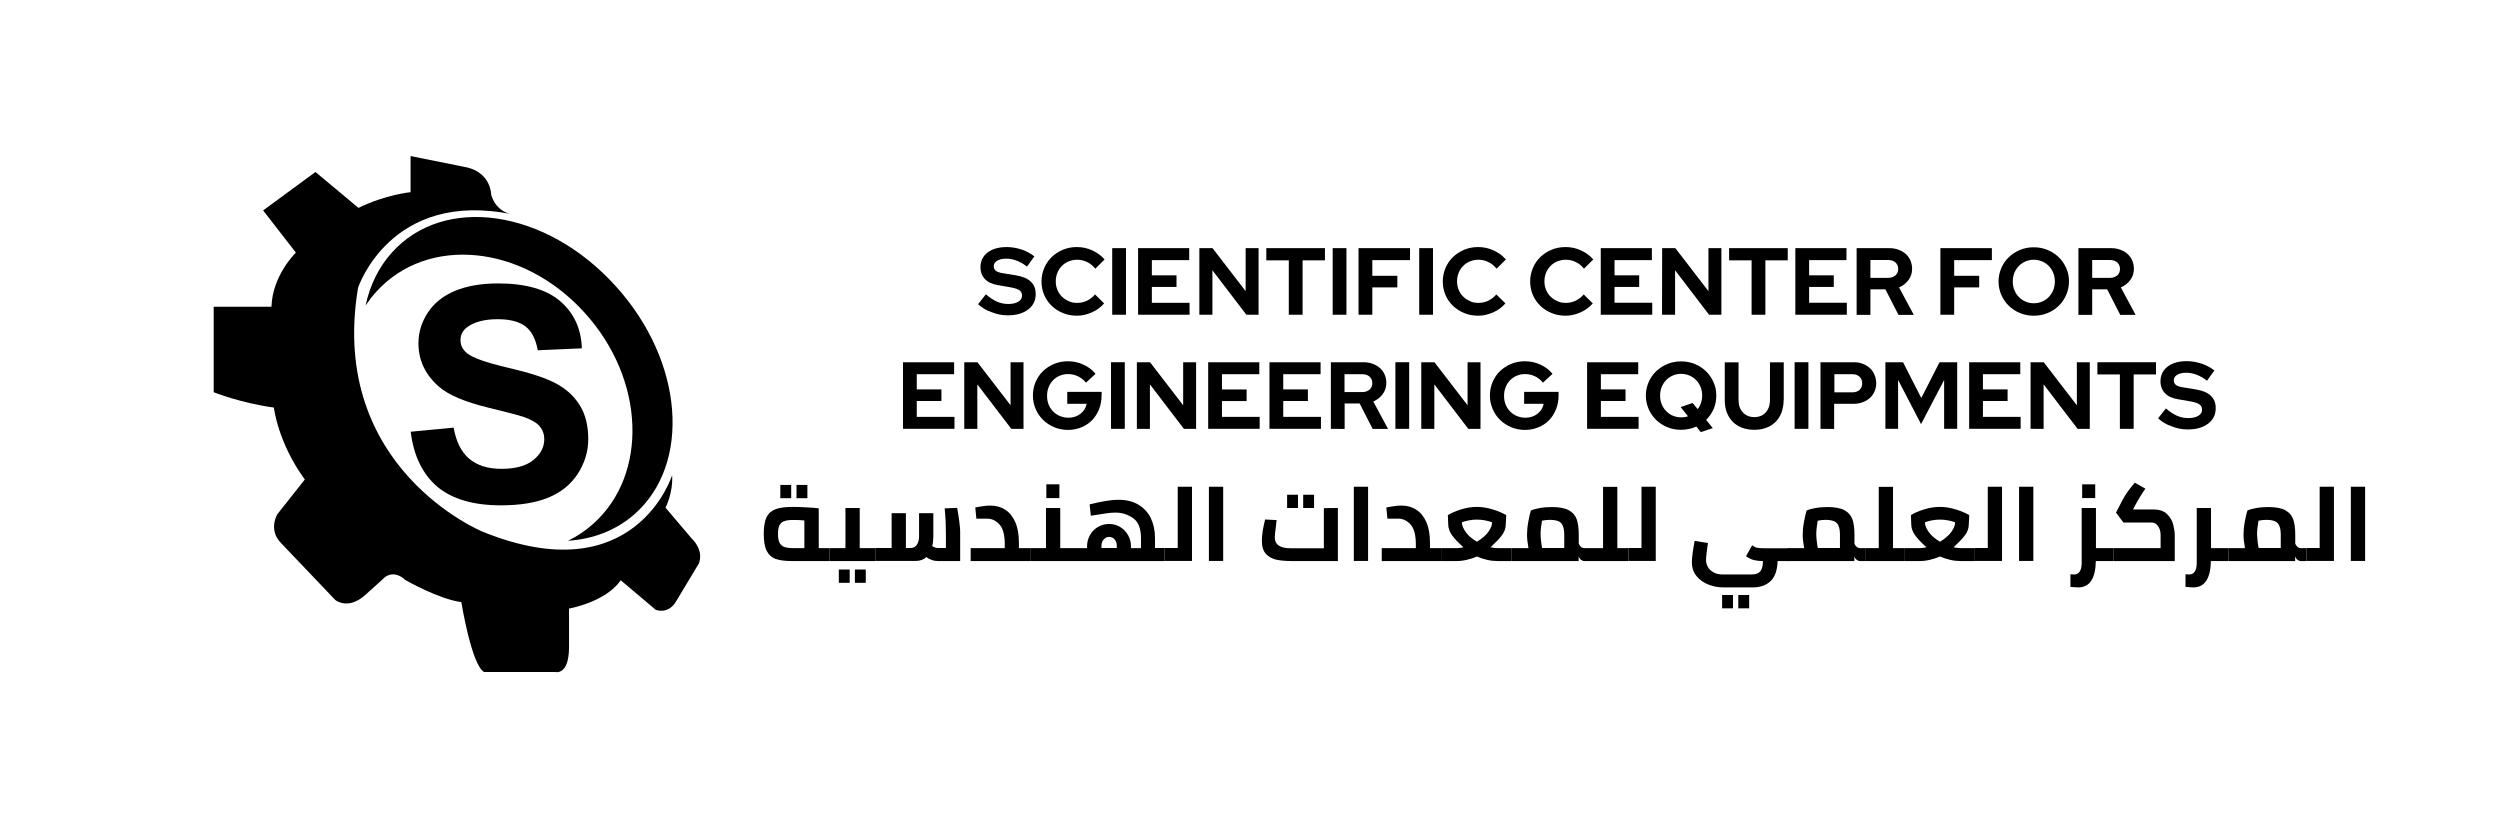
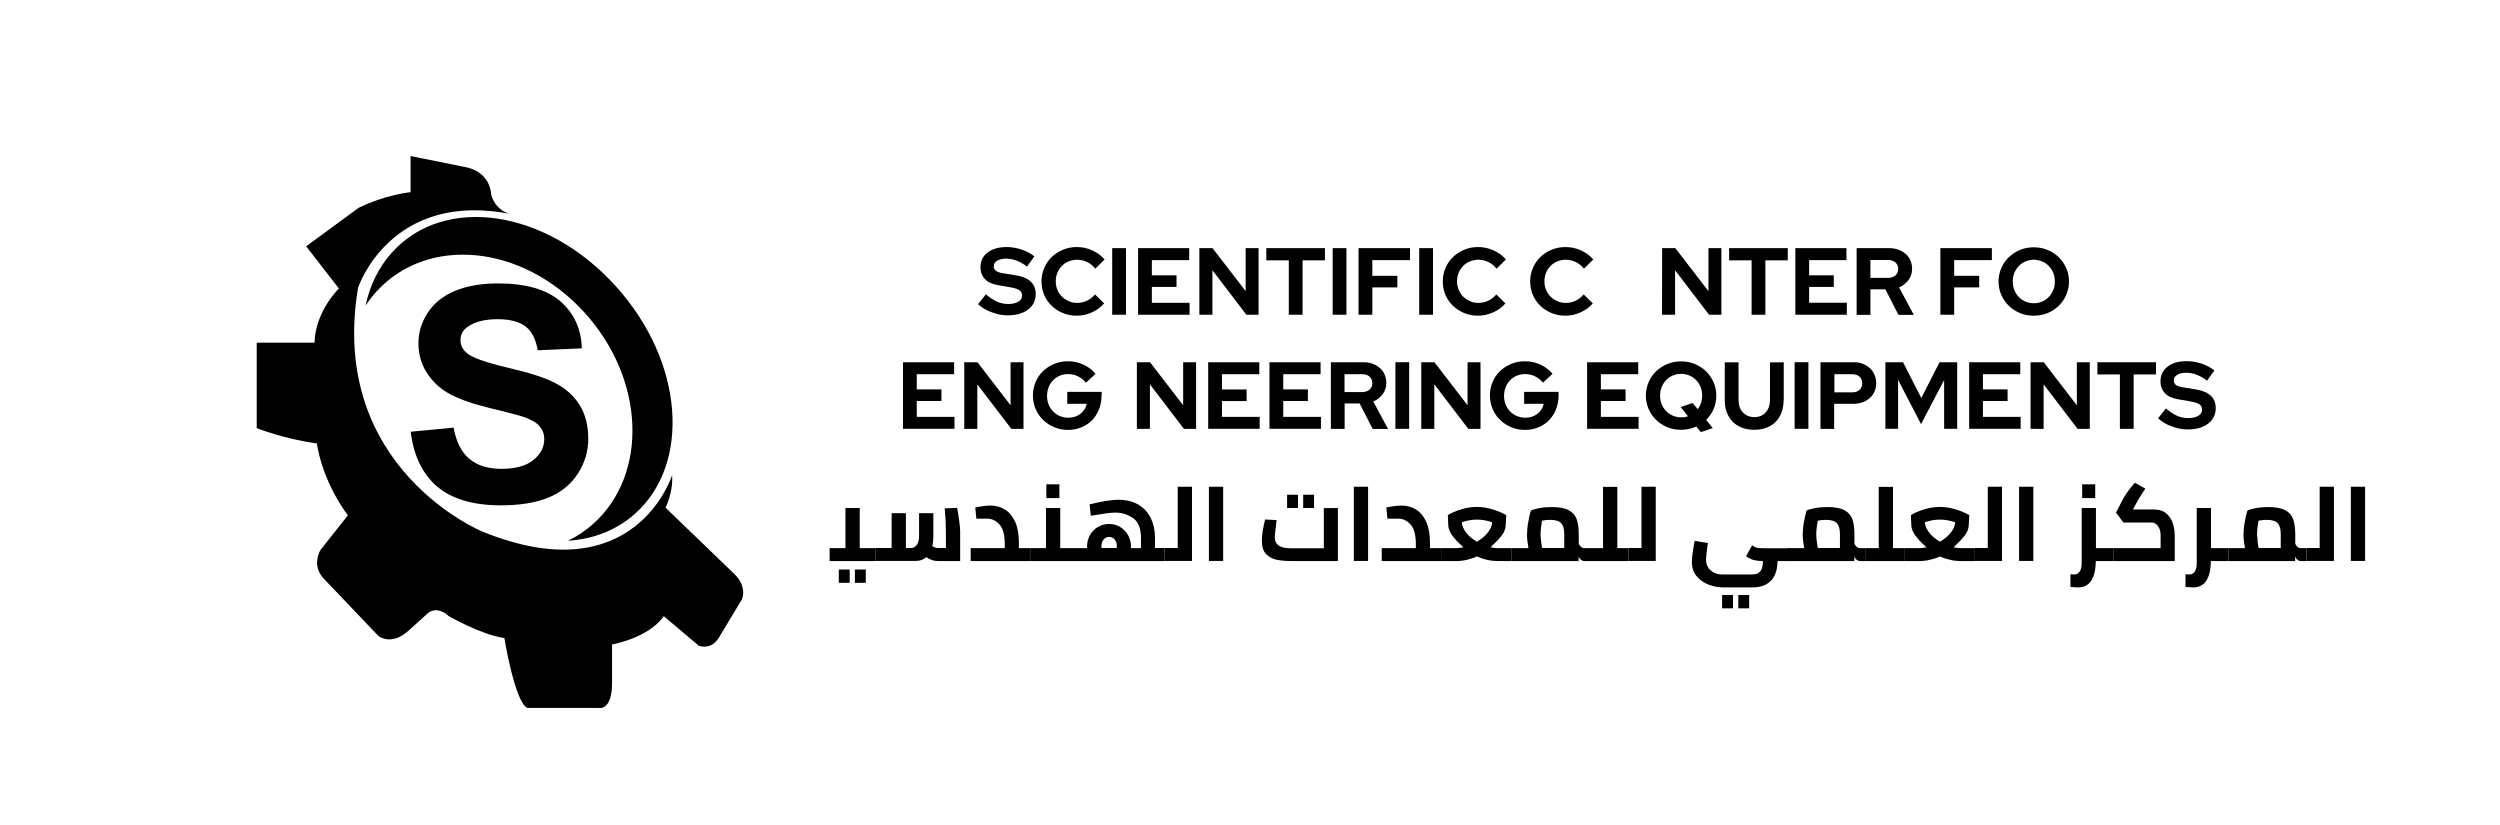
<svg xmlns="http://www.w3.org/2000/svg" version="1.1" id="Layer_1" x="0px" y="0px" viewBox="0 0 2068.4 682.4" style="enable-background:new 0 0 2068.4 682.4;" xml:space="preserve">
  <path d="M525.1,425.3c-15.4,13.6-34.6,20.8-55.2,22.1c7.5-3.6,14.6-8.3,21-14.1c45.3-40.5,43.3-119.2-7.5-174.9  c-51.5-56.5-129.8-63.6-172-17.1c-3.3,3.6-6.2,7.4-8.9,11.4c3.5-16.4,10.6-31.4,21.7-43.7c43.1-48.1,127.3-36.2,185.1,27.6  C566.2,299.3,571.8,384.1,525.1,425.3z" />
-   <path d="M424.1,177.4c0,0-13-1-17.7-16.1c0,0,0.2-17.7-19.6-22.7l-47.1-9.5V159c0,0-20.7,2-43.1,13L261,142.3l-43.3,31.8l27.1,34.9  c0,0-19.4,18.6-20.2,44.8h-47.8v70.7c0,0,21.7,8.8,49.8,12.7c0,0,3.3,29.1,25.6,59.5l-22.7,28.7c0,0-8,13,3.3,24.2l44.6,46.8  c0,0,10.6,8.9,25.2-4.5l14.1-12.7c0,0,7.5-9.5,18.9,0.8c0,0,26.9,15.5,46.1,18.2c0,0,8.5,52.5,18.9,57.8h59c0,0,11.2,3,11.2-20.7  v-31.8c0,0,30.1-5.2,42.8-23.4l28.9,24.4c0,0,10.5,4.5,17.2-7.5l18.4-30.6c0,0,5.2-9.9-6-21.1L550.6,420c0,0,6.4-12,5.5-26.9  c0,0-30.4,98.1-156.8,46.8c0,0-127.9-52.3-103.1-201.6C296.1,238.2,323,156.5,424.1,177.4z" />
+   <path d="M424.1,177.4c0,0-13-1-17.7-16.1c0,0,0.2-17.7-19.6-22.7l-47.1-9.5V159c0,0-20.7,2-43.1,13l-43.3,31.8l27.1,34.9  c0,0-19.4,18.6-20.2,44.8h-47.8v70.7c0,0,21.7,8.8,49.8,12.7c0,0,3.3,29.1,25.6,59.5l-22.7,28.7c0,0-8,13,3.3,24.2l44.6,46.8  c0,0,10.6,8.9,25.2-4.5l14.1-12.7c0,0,7.5-9.5,18.9,0.8c0,0,26.9,15.5,46.1,18.2c0,0,8.5,52.5,18.9,57.8h59c0,0,11.2,3,11.2-20.7  v-31.8c0,0,30.1-5.2,42.8-23.4l28.9,24.4c0,0,10.5,4.5,17.2-7.5l18.4-30.6c0,0,5.2-9.9-6-21.1L550.6,420c0,0,6.4-12,5.5-26.9  c0,0-30.4,98.1-156.8,46.8c0,0-127.9-52.3-103.1-201.6C296.1,238.2,323,156.5,424.1,177.4z" />
  <g>
    <g>
      <path d="M339.8,357.2l35.5-3.4c2.1,11.7,6.4,20.3,13,25.8c6.5,5.5,15.4,8.3,26.5,8.3c11.7,0,20.6-2.4,26.6-7.4    c6-4.9,8.9-10.6,8.9-17.1c0-4.2-1.3-7.7-3.8-10.7c-2.5-3-6.9-5.5-13.1-7.7c-4.2-1.4-14-4-29.3-7.7c-19.6-4.8-33.4-10.6-41.2-17.6    c-11.1-9.8-16.7-21.7-16.7-35.7c0-9,2.6-17.5,7.8-25.4c5.2-7.9,12.7-13.9,22.6-18c9.9-4.1,21.7-6.1,35.6-6.1    c22.7,0,39.8,4.9,51.2,14.6c11.4,9.8,17.5,22.8,18,39.1l-36.5,1.6c-1.6-9.1-4.9-15.7-10.1-19.7c-5.2-4-12.9-6-23.1-6    c-10.6,0-18.9,2.1-24.9,6.4c-3.9,2.7-5.8,6.4-5.8,11c0,4.2,1.8,7.8,5.5,10.8c4.6,3.8,15.8,7.7,33.6,11.9    c17.7,4.1,30.9,8.3,39.4,12.8c8.5,4.4,15.2,10.4,20,18c4.9,7.7,7.2,17.1,7.2,28.3c0,10.2-2.9,19.7-8.6,28.6    c-5.8,8.9-13.9,15.5-24.4,19.8c-10.5,4.3-23.6,6.4-39.3,6.4c-22.9,0-40.4-5.2-52.7-15.5C349.5,392.1,342.2,376.9,339.8,357.2z" />
    </g>
  </g>
  <g>
-     <path d="M686.4,453.5v10.7h-31c-5.8,0-10.4-0.6-13.7-1.8c-3.3-1.2-5.8-3.5-7.4-6.7c-1.6-3.2-2.4-8-2.4-14.2   c0-5.9,0.8-10.4,2.3-13.6c1.5-3.1,4-5.3,7.4-6.6c3.4-1.3,8.2-1.9,14.3-1.9c3.3,0,7.2,0.1,11.8,0.4c4.6,0.2,7.8,0.5,9.7,0.8v32.9   L686.4,453.5L686.4,453.5z M644.9,448.9c0.8,1.7,2.2,2.9,3.9,3.6c1.8,0.6,4.2,1,7.2,1h9.5v-22.9c-2.9-0.3-6-0.4-9.2-0.4   s-5.7,0.3-7.5,1c-1.8,0.6-3.1,1.8-3.9,3.4c-0.8,1.6-1.2,3.9-1.2,7C643.6,444.7,644.1,447.2,644.9,448.9z M645.6,401.2h9v11h-9   V401.2z M659,401.2h9v11h-9V401.2z" />
    <path d="M724.4,453.5v10.7h-38v-10.7h13.1v-33.2h11.8v33.2H724.4z M694,471.2h9v11h-9V471.2z M707.3,471.2h9v11h-9V471.2z" />
    <path d="M793.7,431.6c0.5,3.9,0.7,6.6,0.7,8.2v24.4h-18.1c-1.9,0-3.8-0.3-5.6-1c-1.8-0.6-3.2-1.4-4.3-2.3c-2.3,2.2-5.3,3.2-8.8,3.2   h-33.3v-10.7h13.4v-28.8h11.8v28.8h4c2.2,0,3.9-0.9,5.1-2.7c1.2-1.8,1.8-4.1,1.8-6.9v-19.2h11.8v19.2c0,3-0.3,5.6-0.9,8   c0.5,0.4,1.2,0.8,2.1,1.1c0.8,0.3,1.7,0.5,2.6,0.5h6.6v-12c0-3.7-0.1-6.9-0.2-9.5c-0.1-2.6-0.4-6.4-0.8-11.3l10.3-0.4   C792.6,423.9,793.2,427.7,793.7,431.6z" />
    <path d="M852.2,453.5v10.7h-49.1v-10.7h28.2v-3.2c0-7.6-1.4-13-4.3-16.3c-2.9-3.2-6.3-4.9-10.3-4.9h-8.9l-0.9-9.2   c1.8-0.4,3.9-0.8,6.2-1.1c2.3-0.4,4.4-0.5,6.4-0.5c4.7,0,8.8,1.2,12.3,3.5s6.3,5.8,8.3,10.4s2.9,10.3,2.9,17v4.3L852.2,453.5   L852.2,453.5z" />
    <path d="M890.3,453.5v10.7h-38v-10.7h13.1v-33.2h11.8v33.2H890.3z M865.7,400.7h10.8v11.4h-10.8V400.7z" />
    <path d="M963.6,453.5v10.7h-73.4v-10.7h9.2v-1.7c0-3.1,0.8-6.1,2.3-8.9s3.7-5.1,6.5-6.8c2.8-1.7,5.9-2.6,9.4-2.6s6.6,0.9,9.3,2.6   c2.8,1.7,4.9,4,6.5,6.8c1.5,2.8,2.3,5.7,2.3,8.8v1.8h8.3v-8.3c0-8-2.2-13.5-6.5-16.5s-9.2-4.6-14.6-4.6c-2.4,0-5.1,0.2-8.2,0.7   c-3.1,0.4-7.1,1.1-12.2,1.9l-1-9.4c4.4-1.1,8.7-2,12.6-2.7c4-0.7,7.8-1.1,11.3-1.1c6.4,0,11.8,1.3,16.4,4c4.5,2.7,8,6.4,10.3,11.1   c2.3,4.8,3.5,10.3,3.5,16.5v8.3h8V453.5z M913.1,446.4c-1.2,1.4-1.8,3.2-1.8,5.2v1.8H924v-1.9c0-2-0.6-3.8-1.8-5.2   s-2.8-2.1-4.6-2.1C915.8,444.2,914.3,445,913.1,446.4z" />
    <path d="M986.2,402.7v61.4h-22.6v-10.7h10.8v-50.7L986.2,402.7L986.2,402.7z" />
    <path d="M1000.2,402.7h11.8v61.4h-11.8V402.7z" />
    <path d="M1106.9,420.3v43.9H1069c-5.1,0-9.4-0.4-12.9-1.1c-3.5-0.8-6.5-2.4-8.7-4.8c-2.3-2.5-3.4-6.1-3.4-11c0-2.5,0.3-5.4,0.8-8.6   c0.6-3.2,1.2-6.2,1.9-8.9l9.5,0.5l-0.6,5.5c-0.6,4.3-0.9,7.2-0.9,8.8c0,6,4.3,9,13,9h27.6v-33.2L1106.9,420.3L1106.9,420.3z    M1064.9,409.3h9v11h-9V409.3z M1078.2,409.3h9v11h-9V409.3z" />
    <path d="M1120.1,402.7h11.8v61.4h-11.8V402.7z" />
    <path d="M1192.3,453.5v10.7h-49.1v-10.7h28.2v-3.2c0-7.6-1.4-13-4.3-16.3c-2.9-3.2-6.3-4.9-10.3-4.9h-8.9l-0.9-9.2   c1.8-0.4,3.9-0.8,6.2-1.1c2.3-0.4,4.4-0.5,6.4-0.5c4.7,0,8.8,1.2,12.3,3.5s6.3,5.8,8.3,10.4s2.9,10.3,2.9,17v4.3L1192.3,453.5   L1192.3,453.5z" />
    <path d="M1250.8,453.5v10.7h-11.5c-2.9,0-5.9-0.3-8.9-1s-5.8-1.6-8.5-2.8c-2.6,1.2-5.4,2.1-8.4,2.8c-3,0.7-5.8,1-8.5,1h-12.7v-10.7   h12.5c1.8,0,3.8-0.2,6-0.7c-4.2-3.7-7.3-7-9.4-9.9s-3.2-5.9-3.2-9l-0.3-7.7c2.8-1.8,6.3-3.3,10.8-4.7c4.4-1.4,8.8-2.1,13.2-2.1   c4.3,0,8.7,0.7,13.2,2.1s8.2,3,11.1,4.7l-0.4,7.7c0,3.2-1.1,6.2-3.2,9s-5.3,6.1-9.4,9.9c2.2,0.5,4.2,0.7,6.1,0.7H1250.8z    M1231.5,439.9c2-2.8,3-5.4,3-7.8c-4.3-1.5-8.5-2.2-12.6-2.2c-4,0-8.2,0.7-12.4,2.2c0,2.5,1.1,5.1,3.2,8.1s5.2,5.6,9.3,8   C1226.3,445.5,1229.5,442.8,1231.5,439.9z" />
    <path d="M1315.6,453.5v10.7h-4.8c-1,0-1.9-0.4-2.8-1.1s-1.5-1.6-1.9-2.7v3.8h-55.2v-10.7h13.7c-0.8-4.2-1.2-7.9-1.2-11.1   s0.3-6.7,1-10.4c0.6-3.7,1.4-6.9,2.2-9.6c1.6-0.8,3.9-1.4,7-2s6.6-0.9,10.4-0.9c6,0,10.7,0.9,13.9,2.6c3.2,1.8,5.4,4.2,6.6,7.5   c1.1,3.2,1.7,7.4,1.7,12.6v7.5c0.4,1.2,1.1,2.1,1.9,2.8c0.9,0.7,1.8,1,2.8,1L1315.6,453.5L1315.6,453.5z M1275.1,448.4   c0.3,2.1,0.5,3.8,0.8,5h18.3V442c0-4.1-0.8-7.1-2.4-9s-4.7-2.9-9.3-2.9c-2.2,0-4.4,0.2-6.7,0.7c-0.8,4.4-1.2,8.3-1.2,11.6   C1274.7,444.3,1274.8,446.3,1275.1,448.4z" />
    <path d="M1347.3,453.5v10.7h-31.8v-10.7h10.8v-50.7h11.8v50.7H1347.3z" />
    <path d="M1369.9,402.7v61.4h-22.6v-10.7h10.8v-50.7L1369.9,402.7L1369.9,402.7z" />
    <path d="M1480.7,464.2h-10c-0.2,7.5-2.1,13-5.7,16.5s-8.6,5.3-14.9,5.3h-24.5c-4,0-8-0.8-12-2.3s-7.3-3.9-9.9-7s-3.9-7-3.9-11.6   c0-2,0.2-4.8,0.7-8.2c0.5-3.4,1-6.5,1.6-9.4l11,1.8c-0.4,2.5-0.8,5.1-1.1,7.9c-0.3,2.8-0.5,4.9-0.5,6.1c0,2.2,0.6,4.2,1.7,6.1   c1.1,1.8,2.7,3.2,4.8,4.3c2,1.1,4.4,1.6,7.1,1.6h24.2c3.2,0,5.6-0.8,7-2.5c1.5-1.6,2.2-4.5,2.3-8.6h-0.3c-2.7,0-5.1-0.3-7.2-0.8   c-2.1-0.6-4.3-1.6-6.5-3.2l5.1-9.1c1.5,1.2,2.9,1.9,4,2.1c1.2,0.2,3,0.4,5.4,0.4h21.4v10.6H1480.7z M1424.8,492.3h9v11h-9V492.3z    M1438.2,492.3h9v11h-9V492.3z" />
    <path d="M1543.7,453.5v10.7h-4.8c-1,0-1.9-0.4-2.8-1.1s-1.5-1.6-1.9-2.7v3.8H1479v-10.7h13.7c-0.8-4.2-1.2-7.9-1.2-11.1   s0.3-6.7,1-10.4c0.6-3.7,1.4-6.9,2.2-9.6c1.6-0.8,3.9-1.4,7-2s6.6-0.9,10.4-0.9c6,0,10.7,0.9,13.9,2.6c3.2,1.8,5.4,4.2,6.6,7.5   c1.1,3.2,1.7,7.4,1.7,12.6v7.5c0.4,1.2,1.1,2.1,1.9,2.8c0.9,0.7,1.8,1,2.8,1L1543.7,453.5L1543.7,453.5z M1503.2,448.4   c0.3,2.1,0.5,3.8,0.8,5h18.3V442c0-4.1-0.8-7.1-2.4-9s-4.7-2.9-9.3-2.9c-2.2,0-4.4,0.2-6.7,0.7c-0.8,4.4-1.2,8.3-1.2,11.6   C1502.8,444.3,1502.9,446.3,1503.2,448.4z" />
    <path d="M1575.4,453.5v10.7h-31.8v-10.7h10.8v-50.7h11.8v50.7H1575.4z" />
    <path d="M1633.9,453.5v10.7h-11.5c-2.9,0-5.9-0.3-8.9-1s-5.8-1.6-8.5-2.8c-2.6,1.2-5.4,2.1-8.4,2.8c-3,0.7-5.8,1-8.5,1h-12.7v-10.7   h12.5c1.8,0,3.8-0.2,6-0.7c-4.2-3.7-7.3-7-9.4-9.9s-3.2-5.9-3.2-9l-0.3-7.7c2.8-1.8,6.3-3.3,10.8-4.7c4.4-1.4,8.8-2.1,13.2-2.1   c4.3,0,8.7,0.7,13.2,2.1s8.2,3,11.1,4.7l-0.4,7.7c0,3.2-1.1,6.2-3.2,9s-5.3,6.1-9.4,9.9c2.2,0.5,4.2,0.7,6.1,0.7H1633.9z    M1614.6,439.9c2-2.8,3-5.4,3-7.8c-4.3-1.5-8.5-2.2-12.6-2.2c-4,0-8.2,0.7-12.4,2.2c0,2.5,1.1,5.1,3.2,8.1s5.2,5.6,9.3,8   C1609.4,445.5,1612.6,442.8,1614.6,439.9z" />
    <path d="M1656.4,402.7v61.4h-22.6v-10.7h10.8v-50.7L1656.4,402.7L1656.4,402.7z" />
    <path d="M1670.5,402.7h11.8v61.4h-11.8V402.7z" />
    <path d="M1748.5,464.2H1734c-0.1,6.9-1.3,12.3-3.7,16.1c-2.4,3.8-6.1,5.7-10.9,5.7c-0.8,0-2.9-0.1-6.4-0.4v-10.5l3,0.2   c2.1,0,3.7-0.8,4.7-2.5c1.1-1.7,1.6-4,1.6-7.1v-45.4h11.8v33.2h14.5L1748.5,464.2L1748.5,464.2z M1722.7,400.7h10.8v11.4h-10.8   V400.7z" />
    <path d="M1793,425.4c2.5,2.5,4.2,5.4,5,8.5c0.8,3.2,1.3,6.1,1.3,8.9v21.4h-50.8v-10.7h39.1v-10.8c0-3-0.7-5.5-2.2-7.5   c-1.4-1.9-3.1-2.9-5.1-2.9h-23.5l-6.1-8.2l5.3-10.3c1.2-2.3,2.8-4.8,4.7-7.5c2-2.7,3.9-5,5.6-6.9l8.7,4.9c-3,4.3-5.9,9-8.6,14.1   l-1.6,3.1h17.4C1786.9,421.6,1790.5,422.9,1793,425.4z" />
    <path d="M1843.7,464.2h-14.5c-0.1,6.9-1.3,12.3-3.7,16.1c-2.4,3.8-6.1,5.7-10.9,5.7c-0.8,0-2.9-0.1-6.4-0.4v-10.5l3,0.2   c2.1,0,3.7-0.8,4.7-2.5c1.1-1.7,1.6-4,1.6-7.1v-45.4h11.8v33.2h14.5L1843.7,464.2L1843.7,464.2z" />
    <path d="M1908.4,453.5v10.7h-4.8c-1,0-1.9-0.4-2.8-1.1s-1.5-1.6-1.9-2.7v3.8h-55.2v-10.7h13.7c-0.8-4.2-1.2-7.9-1.2-11.1   s0.3-6.7,1-10.4c0.6-3.7,1.4-6.9,2.2-9.6c1.6-0.8,3.9-1.4,7-2s6.6-0.9,10.4-0.9c6,0,10.7,0.9,13.9,2.6c3.2,1.8,5.4,4.2,6.6,7.5   c1.1,3.2,1.7,7.4,1.7,12.6v7.5c0.4,1.2,1.1,2.1,1.9,2.8c0.9,0.7,1.8,1,2.8,1L1908.4,453.5L1908.4,453.5z M1867.9,448.4   c0.3,2.1,0.5,3.8,0.8,5h18.3V442c0-4.1-0.8-7.1-2.4-9s-4.7-2.9-9.3-2.9c-2.2,0-4.4,0.2-6.7,0.7c-0.8,4.4-1.2,8.3-1.2,11.6   C1867.5,444.3,1867.7,446.3,1867.9,448.4z" />
    <path d="M1931,402.7v61.4h-22.6v-10.7h10.8v-50.7L1931,402.7L1931,402.7z" />
    <path d="M1945,402.7h11.8v61.4H1945V402.7z" />
  </g>
  <g>
    <path d="M809.2,251.7l6.5-8.2c3.2,2.8,6.3,4.8,9.2,6.1c3,1.3,6.1,1.9,9.4,1.9c3.4,0,6.1-0.6,8.2-1.9s3.1-2.9,3.1-5   c0-1.9-0.7-3.4-2.1-4.4c-1.4-1-3.7-1.8-7-2.4l-10.9-1.9c-4.7-0.8-8.3-2.4-10.7-5c-2.4-2.5-3.7-5.8-3.7-9.8c0-5.1,2-9.2,5.9-12.2   s9.2-4.5,15.9-4.5c4,0,8,0.7,12.1,2c4.1,1.4,7.6,3.3,10.7,5.7l-6.1,8.5c-2.9-2.3-5.8-3.9-8.7-5c-2.8-1.1-5.7-1.6-8.7-1.6   s-5.5,0.6-7.3,1.7c-1.8,1.1-2.8,2.6-2.8,4.5c0,1.7,0.6,3,1.8,3.9s3.2,1.6,6.1,2l10.4,1.7c5.5,0.9,9.6,2.6,12.3,5.2   c2.8,2.6,4.1,6,4.1,10.3c0,5.4-2.1,9.6-6.3,12.8c-4.2,3.2-9.8,4.8-16.9,4.8c-4.4,0-8.7-0.8-13-2.5   C816.3,257,812.5,254.6,809.2,251.7z" />
    <path d="M891.2,250.6c2.9,0,5.6-0.6,8.1-1.8s4.7-2.9,6.7-5.2l7.5,7.4c-2.6,3.1-6,5.6-10,7.4c-4.1,1.8-8.2,2.8-12.5,2.8   c-4.1,0-8-0.7-11.6-2.2s-6.7-3.5-9.3-6s-4.7-5.5-6.2-9s-2.2-7.2-2.2-11.2s0.8-7.7,2.3-11.2s3.6-6.5,6.2-9c2.6-2.5,5.7-4.5,9.3-6   s7.4-2.2,11.5-2.2c4.4,0,8.7,0.9,12.8,2.8c4.1,1.9,7.5,4.4,10.1,7.5l-7.7,7.6c-1.9-2.4-4.2-4.3-6.8-5.5c-2.6-1.3-5.4-1.9-8.3-1.9   c-2.5,0-4.8,0.5-7,1.4s-4.1,2.2-5.6,3.8c-1.6,1.6-2.8,3.5-3.7,5.7s-1.3,4.6-1.3,7.1s0.5,4.9,1.4,7c0.9,2.2,2.2,4.1,3.8,5.6   c1.6,1.6,3.5,2.8,5.7,3.7C886.3,250.2,888.7,250.6,891.2,250.6z" />
    <path d="M920.2,260.4v-55.1h11.4v55.1H920.2z" />
    <path d="M941.6,260.4v-55.1h42.3v9.9H953v12.6h20.4v9.6H953v13.1h31.2v9.9H941.6z" />
    <path d="M992.3,205.3h10.9l27.4,35.6v-35.6h10.7v55.1h-10.1l-28.1-36.8v36.8h-10.8V205.3z" />
    <path d="M1047.7,215.4v-10.1h48.5v10.1h-18.5v45h-11.4v-45H1047.7z" />
    <path d="M1102.6,260.4v-55.1h11.4v55.1H1102.6z" />
    <path d="M1124,260.4v-55.1h42.6v9.9h-31.2v13h20.7v9.6h-20.7v22.6H1124z" />
    <path d="M1174.2,260.4v-55.1h11.4v55.1H1174.2z" />
    <path d="M1223.2,250.6c2.9,0,5.6-0.6,8.1-1.8s4.7-2.9,6.7-5.2l7.5,7.4c-2.6,3.1-6,5.6-10,7.4c-4.1,1.8-8.2,2.8-12.5,2.8   c-4.1,0-8-0.7-11.6-2.2s-6.7-3.5-9.3-6c-2.6-2.5-4.7-5.5-6.2-9s-2.2-7.2-2.2-11.2s0.8-7.7,2.3-11.2s3.6-6.5,6.2-9s5.7-4.5,9.3-6   c3.6-1.5,7.4-2.2,11.5-2.2c4.4,0,8.7,0.9,12.8,2.8c4.1,1.9,7.5,4.4,10.1,7.5l-7.7,7.6c-1.9-2.4-4.2-4.3-6.8-5.5   c-2.6-1.3-5.4-1.9-8.3-1.9c-2.5,0-4.8,0.5-7,1.4s-4.1,2.2-5.6,3.8c-1.6,1.6-2.8,3.5-3.7,5.7c-0.9,2.2-1.3,4.6-1.3,7.1   s0.5,4.9,1.4,7c0.9,2.2,2.2,4.1,3.8,5.6c1.6,1.6,3.5,2.8,5.7,3.7C1218.2,250.2,1220.6,250.6,1223.2,250.6z" />
    <path d="M1295.5,250.6c2.9,0,5.6-0.6,8.1-1.8s4.7-2.9,6.7-5.2l7.5,7.4c-2.6,3.1-6,5.6-10,7.4c-4.1,1.8-8.2,2.8-12.5,2.8   c-4.1,0-8-0.7-11.6-2.2s-6.7-3.5-9.3-6c-2.6-2.5-4.7-5.5-6.2-9s-2.2-7.2-2.2-11.2s0.8-7.7,2.3-11.2s3.6-6.5,6.2-9s5.7-4.5,9.3-6   c3.6-1.5,7.4-2.2,11.5-2.2c4.4,0,8.7,0.9,12.8,2.8c4.1,1.9,7.5,4.4,10.1,7.5l-7.7,7.6c-1.9-2.4-4.2-4.3-6.8-5.5   c-2.6-1.3-5.4-1.9-8.3-1.9c-2.5,0-4.8,0.5-7,1.4s-4.1,2.2-5.6,3.8c-1.6,1.6-2.8,3.5-3.7,5.7c-0.9,2.2-1.3,4.6-1.3,7.1   s0.5,4.9,1.4,7c0.9,2.2,2.2,4.1,3.8,5.6c1.6,1.6,3.5,2.8,5.7,3.7C1290.5,250.2,1292.9,250.6,1295.5,250.6z" />
-     <path d="M1324.4,260.4v-55.1h42.3v9.9h-30.9v12.6h20.4v9.6h-20.4v13.1h31.2v9.9H1324.4z" />
    <path d="M1375.2,205.3h10.9l27.4,35.6v-35.6h10.7v55.1H1414l-28.1-36.8v36.8h-10.8L1375.2,205.3L1375.2,205.3z" />
    <path d="M1430.6,215.4v-10.1h48.5v10.1h-18.5v45h-11.4v-45H1430.6z" />
    <path d="M1485.4,260.4v-55.1h42.3v9.9h-30.9v12.6h20.4v9.6h-20.4v13.1h31.2v9.9H1485.4z" />
    <path d="M1536.1,260.4v-55.1h26.9c2.8,0,5.3,0.4,7.7,1.3c2.3,0.8,4.3,2,6,3.5s3,3.3,3.9,5.4c0.9,2.1,1.4,4.4,1.4,6.9   c0,3.5-1,6.6-3,9.3s-4.6,4.7-7.8,6.1l12.2,22.7h-12.7l-10.8-21.1h-12.4v21.1h-11.4V260.4z M1562,215.1h-14.5v14.8h14.5   c2.6,0,4.6-0.7,6.2-2c1.5-1.4,2.3-3.1,2.3-5.4c0-2.2-0.8-4-2.3-5.4C1566.7,215.8,1564.6,215.1,1562,215.1z" />
    <path d="M1605.4,260.4v-55.1h42.6v9.9h-31.2v13h20.7v9.6h-20.7v22.6H1605.4z" />
    <path d="M1711.8,232.9c0,3.9-0.8,7.6-2.3,11.1s-3.6,6.5-6.2,9s-5.7,4.6-9.2,6c-3.6,1.5-7.4,2.2-11.5,2.2c-4,0-7.8-0.7-11.4-2.2   s-6.6-3.5-9.2-6s-4.7-5.6-6.2-9c-1.5-3.5-2.3-7.2-2.3-11.1c0-3.9,0.8-7.6,2.3-11.1s3.6-6.5,6.2-9s5.7-4.5,9.2-6   c3.6-1.5,7.4-2.2,11.4-2.2c4.1,0,7.9,0.7,11.5,2.2s6.6,3.5,9.2,6s4.7,5.6,6.2,9C1711.1,225.2,1711.8,228.9,1711.8,232.9z    M1700.1,232.9c0-2.6-0.4-4.9-1.3-7.1c-0.9-2.2-2.1-4.1-3.7-5.7c-1.5-1.6-3.4-2.9-5.5-3.8c-2.2-0.9-4.5-1.4-6.9-1.4   c-2.5,0-4.8,0.5-6.9,1.4s-4,2.2-5.5,3.8s-2.8,3.5-3.7,5.7c-0.9,2.2-1.3,4.6-1.3,7.1s0.4,4.9,1.3,7.1c0.9,2.2,2.1,4.1,3.7,5.7   c1.5,1.6,3.4,2.9,5.5,3.8c2.1,0.9,4.4,1.4,6.9,1.4s4.8-0.5,6.9-1.4s4-2.2,5.5-3.8s2.8-3.5,3.7-5.7   C1699.7,237.7,1700.1,235.4,1700.1,232.9z" />
-     <path d="M1719.6,260.4v-55.1h26.9c2.8,0,5.3,0.4,7.7,1.3c2.3,0.8,4.3,2,6,3.5s3,3.3,3.9,5.4c0.9,2.1,1.4,4.4,1.4,6.9   c0,3.5-1,6.6-3,9.3s-4.6,4.7-7.8,6.1l12.2,22.7h-12.7l-10.8-21.1H1731v21.1h-11.4V260.4z M1745.5,215.1H1731v14.8h14.5   c2.6,0,4.6-0.7,6.2-2c1.5-1.4,2.3-3.1,2.3-5.4c0-2.2-0.8-4-2.3-5.4C1750.1,215.8,1748.1,215.1,1745.5,215.1z" />
    <path d="M747.1,354.8v-55.1h42.3v9.9h-30.9v12.6h20.4v9.6h-20.4v13.1h31.2v9.9H747.1z" />
    <path d="M797.8,299.7h10.9l27.4,35.6v-35.6h10.7v55.1h-10.1L808.6,318v36.8h-10.8V299.7z" />
    <path d="M911.4,327.3c0,4-0.7,7.8-2.1,11.3c-1.4,3.5-3.3,6.5-5.7,9s-5.4,4.5-8.8,5.9c-3.4,1.4-7.1,2.2-11,2.2   c-4.1,0-7.9-0.7-11.5-2.2s-6.6-3.5-9.2-6c-2.6-2.5-4.7-5.5-6.2-9s-2.3-7.2-2.3-11.2s0.7-7.7,2.2-11.2s3.5-6.5,6.1-9s5.7-4.5,9.2-6   c3.6-1.5,7.4-2.2,11.4-2.2c4.6,0,8.9,0.9,12.9,2.8c4,1.8,7.4,4.4,10,7.6l-7.9,7.3c-1.9-2.3-4.2-4.1-6.7-5.3   c-2.5-1.2-5.3-1.8-8.2-1.8c-2.5,0-4.8,0.5-6.9,1.4c-2.1,0.9-4,2.2-5.5,3.8c-1.5,1.6-2.8,3.5-3.6,5.7c-0.9,2.2-1.3,4.6-1.3,7.1   c0,2.6,0.4,5,1.3,7.2c0.9,2.2,2.1,4.1,3.7,5.7c1.6,1.6,3.4,2.9,5.6,3.8c2.2,0.9,4.5,1.4,7,1.4c3.9,0,7.2-1.1,10-3.2   c2.8-2.2,4.5-4.9,5.2-8.3H883v-9.9h28.5L911.4,327.3L911.4,327.3z" />
-     <path d="M919.2,354.8v-55.1h11.4v55.1H919.2z" />
    <path d="M940.6,299.7h10.9l27.4,35.6v-35.6h10.7v55.1h-10.1L951.4,318v36.8h-10.8L940.6,299.7L940.6,299.7z" />
    <path d="M999.6,354.8v-55.1h42.3v9.9H1011v12.6h20.4v9.6H1011v13.1h31.2v9.9H999.6z" />
    <path d="M1050.3,354.8v-55.1h42.3v9.9h-30.9v12.6h20.4v9.6h-20.4v13.1h31.2v9.9H1050.3z" />
    <path d="M1101.1,354.8v-55.1h26.9c2.8,0,5.3,0.4,7.7,1.3c2.3,0.8,4.3,2,6,3.5s3,3.3,3.9,5.4s1.4,4.4,1.4,6.9c0,3.5-1,6.6-3,9.3   c-2,2.7-4.6,4.7-7.8,6.1l12.2,22.7h-12.7l-10.8-21.1h-12.4v21.1L1101.1,354.8L1101.1,354.8z M1126.9,309.6h-14.5v14.8h14.5   c2.6,0,4.6-0.7,6.2-2c1.5-1.4,2.3-3.1,2.3-5.4c0-2.2-0.8-4-2.3-5.4S1129.5,309.6,1126.9,309.6z" />
    <path d="M1154.5,354.8v-55.1h11.4v55.1H1154.5z" />
    <path d="M1175.9,299.7h10.9l27.4,35.6v-35.6h10.7v55.1h-10.1l-28.1-36.8v36.8h-10.8V299.7z" />
    <path d="M1289.5,327.3c0,4-0.7,7.8-2.1,11.3s-3.3,6.5-5.7,9c-2.4,2.5-5.4,4.5-8.8,5.9s-7.1,2.2-11,2.2c-4.1,0-7.9-0.7-11.5-2.2   s-6.6-3.5-9.2-6s-4.7-5.5-6.2-9s-2.3-7.2-2.3-11.2s0.7-7.7,2.2-11.2s3.5-6.5,6.1-9s5.7-4.5,9.2-6c3.6-1.5,7.4-2.2,11.4-2.2   c4.6,0,8.9,0.9,12.9,2.8c4,1.8,7.4,4.4,10,7.6l-7.9,7.3c-1.9-2.3-4.2-4.1-6.7-5.3c-2.5-1.2-5.3-1.8-8.2-1.8c-2.5,0-4.8,0.5-6.9,1.4   s-4,2.2-5.5,3.8c-1.5,1.6-2.8,3.5-3.6,5.7c-0.9,2.2-1.3,4.6-1.3,7.1c0,2.6,0.4,5,1.3,7.2s2.1,4.1,3.7,5.7s3.4,2.9,5.6,3.8   s4.5,1.4,7,1.4c3.9,0,7.2-1.1,10-3.2c2.8-2.2,4.5-4.9,5.2-8.3H1261v-9.9h28.5V327.3z" />
    <path d="M1313.1,354.8v-55.1h42.3v9.9h-30.9v12.6h20.4v9.6h-20.4v13.1h31.2v9.9H1313.1z" />
    <path d="M1420,327.3c0,3.9-0.7,7.6-2.2,11.1c-1.5,3.4-3.6,6.4-6.2,9l5.5,6.8l-10,3.3l-3.6-4.6c-1.9,0.9-4,1.6-6.1,2   s-4.3,0.7-6.6,0.7c-4,0-7.8-0.7-11.4-2.2s-6.6-3.5-9.2-6s-4.7-5.6-6.2-9c-1.5-3.5-2.3-7.2-2.3-11.1s0.8-7.6,2.3-11.1s3.6-6.5,6.2-9   s5.7-4.5,9.2-6c3.6-1.5,7.4-2.2,11.4-2.2c4.1,0,7.9,0.7,11.5,2.2s6.6,3.5,9.2,6s4.7,5.6,6.2,9C1419.3,319.6,1420,323.3,1420,327.3z    M1400.4,333.4l4.2,5.1c1.2-1.5,2.1-3.2,2.7-5.1c0.7-1.9,1-4,1-6.1c0-2.6-0.4-4.9-1.3-7.1s-2.1-4.1-3.7-5.7   c-1.5-1.6-3.4-2.9-5.5-3.8c-2.2-0.9-4.5-1.4-6.9-1.4c-2.5,0-4.8,0.5-6.9,1.4s-4,2.2-5.5,3.8c-1.5,1.6-2.8,3.5-3.7,5.7   c-0.9,2.2-1.3,4.6-1.3,7.1s0.4,4.9,1.3,7.1s2.1,4.1,3.7,5.7c1.5,1.6,3.4,2.9,5.5,3.8s4.4,1.4,6.9,1.4c1,0,2-0.1,3-0.2   c1-0.2,1.9-0.4,2.7-0.7l-6.1-7.6L1400.4,333.4z" />
    <path d="M1475.7,331c0,3.7-0.6,7.1-1.7,10.2c-1.2,3.1-2.8,5.7-4.9,7.8c-2.1,2.1-4.7,3.8-7.7,4.9c-3,1.2-6.4,1.7-10,1.7   c-3.7,0-7.1-0.6-10.1-1.7c-3-1.2-5.6-2.8-7.7-4.9s-3.7-4.7-4.9-7.8c-1.2-3-1.7-6.5-1.7-10.2v-31.2h11.4V331c0,4.2,1.2,7.7,3.6,10.2   c2.4,2.6,5.5,3.9,9.5,3.9c3.9,0,7.1-1.3,9.4-3.9s3.5-6,3.5-10.2v-31.2h11.4V331H1475.7z" />
    <path d="M1484.8,354.8v-55.1h11.4v55.1H1484.8z" />
    <path d="M1506.2,354.8v-55.1h27.6c2.7,0,5.2,0.4,7.4,1.3c2.3,0.9,4.2,2.1,5.9,3.6c1.6,1.5,2.9,3.3,3.8,5.5c0.9,2.1,1.4,4.4,1.4,7   c0,2.5-0.5,4.7-1.4,6.8c-0.9,2.1-2.2,3.9-3.9,5.4c-1.7,1.5-3.6,2.7-5.9,3.5s-4.7,1.3-7.4,1.3h-16.2v20.8L1506.2,354.8L1506.2,354.8   z M1532.6,309.6h-14.9v15h14.9c2.5,0,4.4-0.7,5.9-2c1.5-1.4,2.2-3.2,2.2-5.4c0-2.3-0.7-4.1-2.2-5.5   C1537,310.3,1535.1,309.6,1532.6,309.6z" />
    <path d="M1589.4,350.9l-19-36.6v40.5h-10.5v-55.1h14.6l15.1,29.6l15.1-29.6h14.6v55.1h-10.8v-40.4L1589.4,350.9z" />
    <path d="M1629.2,354.8v-55.1h42.3v9.9h-30.9v12.6h20.4v9.6h-20.4v13.1h31.2v9.9H1629.2z" />
    <path d="M1680,299.7h10.9l27.4,35.6v-35.6h10.7v55.1h-10.1l-28.1-36.8v36.8H1680V299.7z" />
    <path d="M1735.3,309.8v-10.1h48.5v10.1h-18.5v45h-11.4v-45H1735.3z" />
    <path d="M1785.5,346.1l6.5-8.2c3.2,2.8,6.3,4.8,9.2,6.1c3,1.3,6.1,1.9,9.4,1.9c3.4,0,6.1-0.6,8.2-1.9s3.1-2.9,3.1-5   c0-1.9-0.7-3.4-2.1-4.4s-3.7-1.8-7-2.4l-10.9-1.9c-4.7-0.8-8.3-2.4-10.7-5c-2.4-2.5-3.7-5.8-3.7-9.8c0-5.1,2-9.2,5.9-12.2   s9.2-4.5,15.9-4.5c4,0,8,0.7,12.1,2c4.1,1.4,7.6,3.3,10.7,5.7l-6.1,8.5c-2.9-2.3-5.8-3.9-8.7-5c-2.8-1.1-5.7-1.6-8.7-1.6   s-5.5,0.6-7.3,1.7s-2.8,2.6-2.8,4.5c0,1.7,0.6,3,1.8,3.9c1.2,0.9,3.2,1.6,6.1,2l10.4,1.7c5.5,0.9,9.6,2.6,12.3,5.2   c2.8,2.6,4.1,6,4.1,10.3c0,5.4-2.1,9.6-6.3,12.8c-4.2,3.2-9.8,4.8-16.9,4.8c-4.4,0-8.7-0.8-13-2.5   C1792.6,351.4,1788.8,349.1,1785.5,346.1z" />
  </g>
</svg>